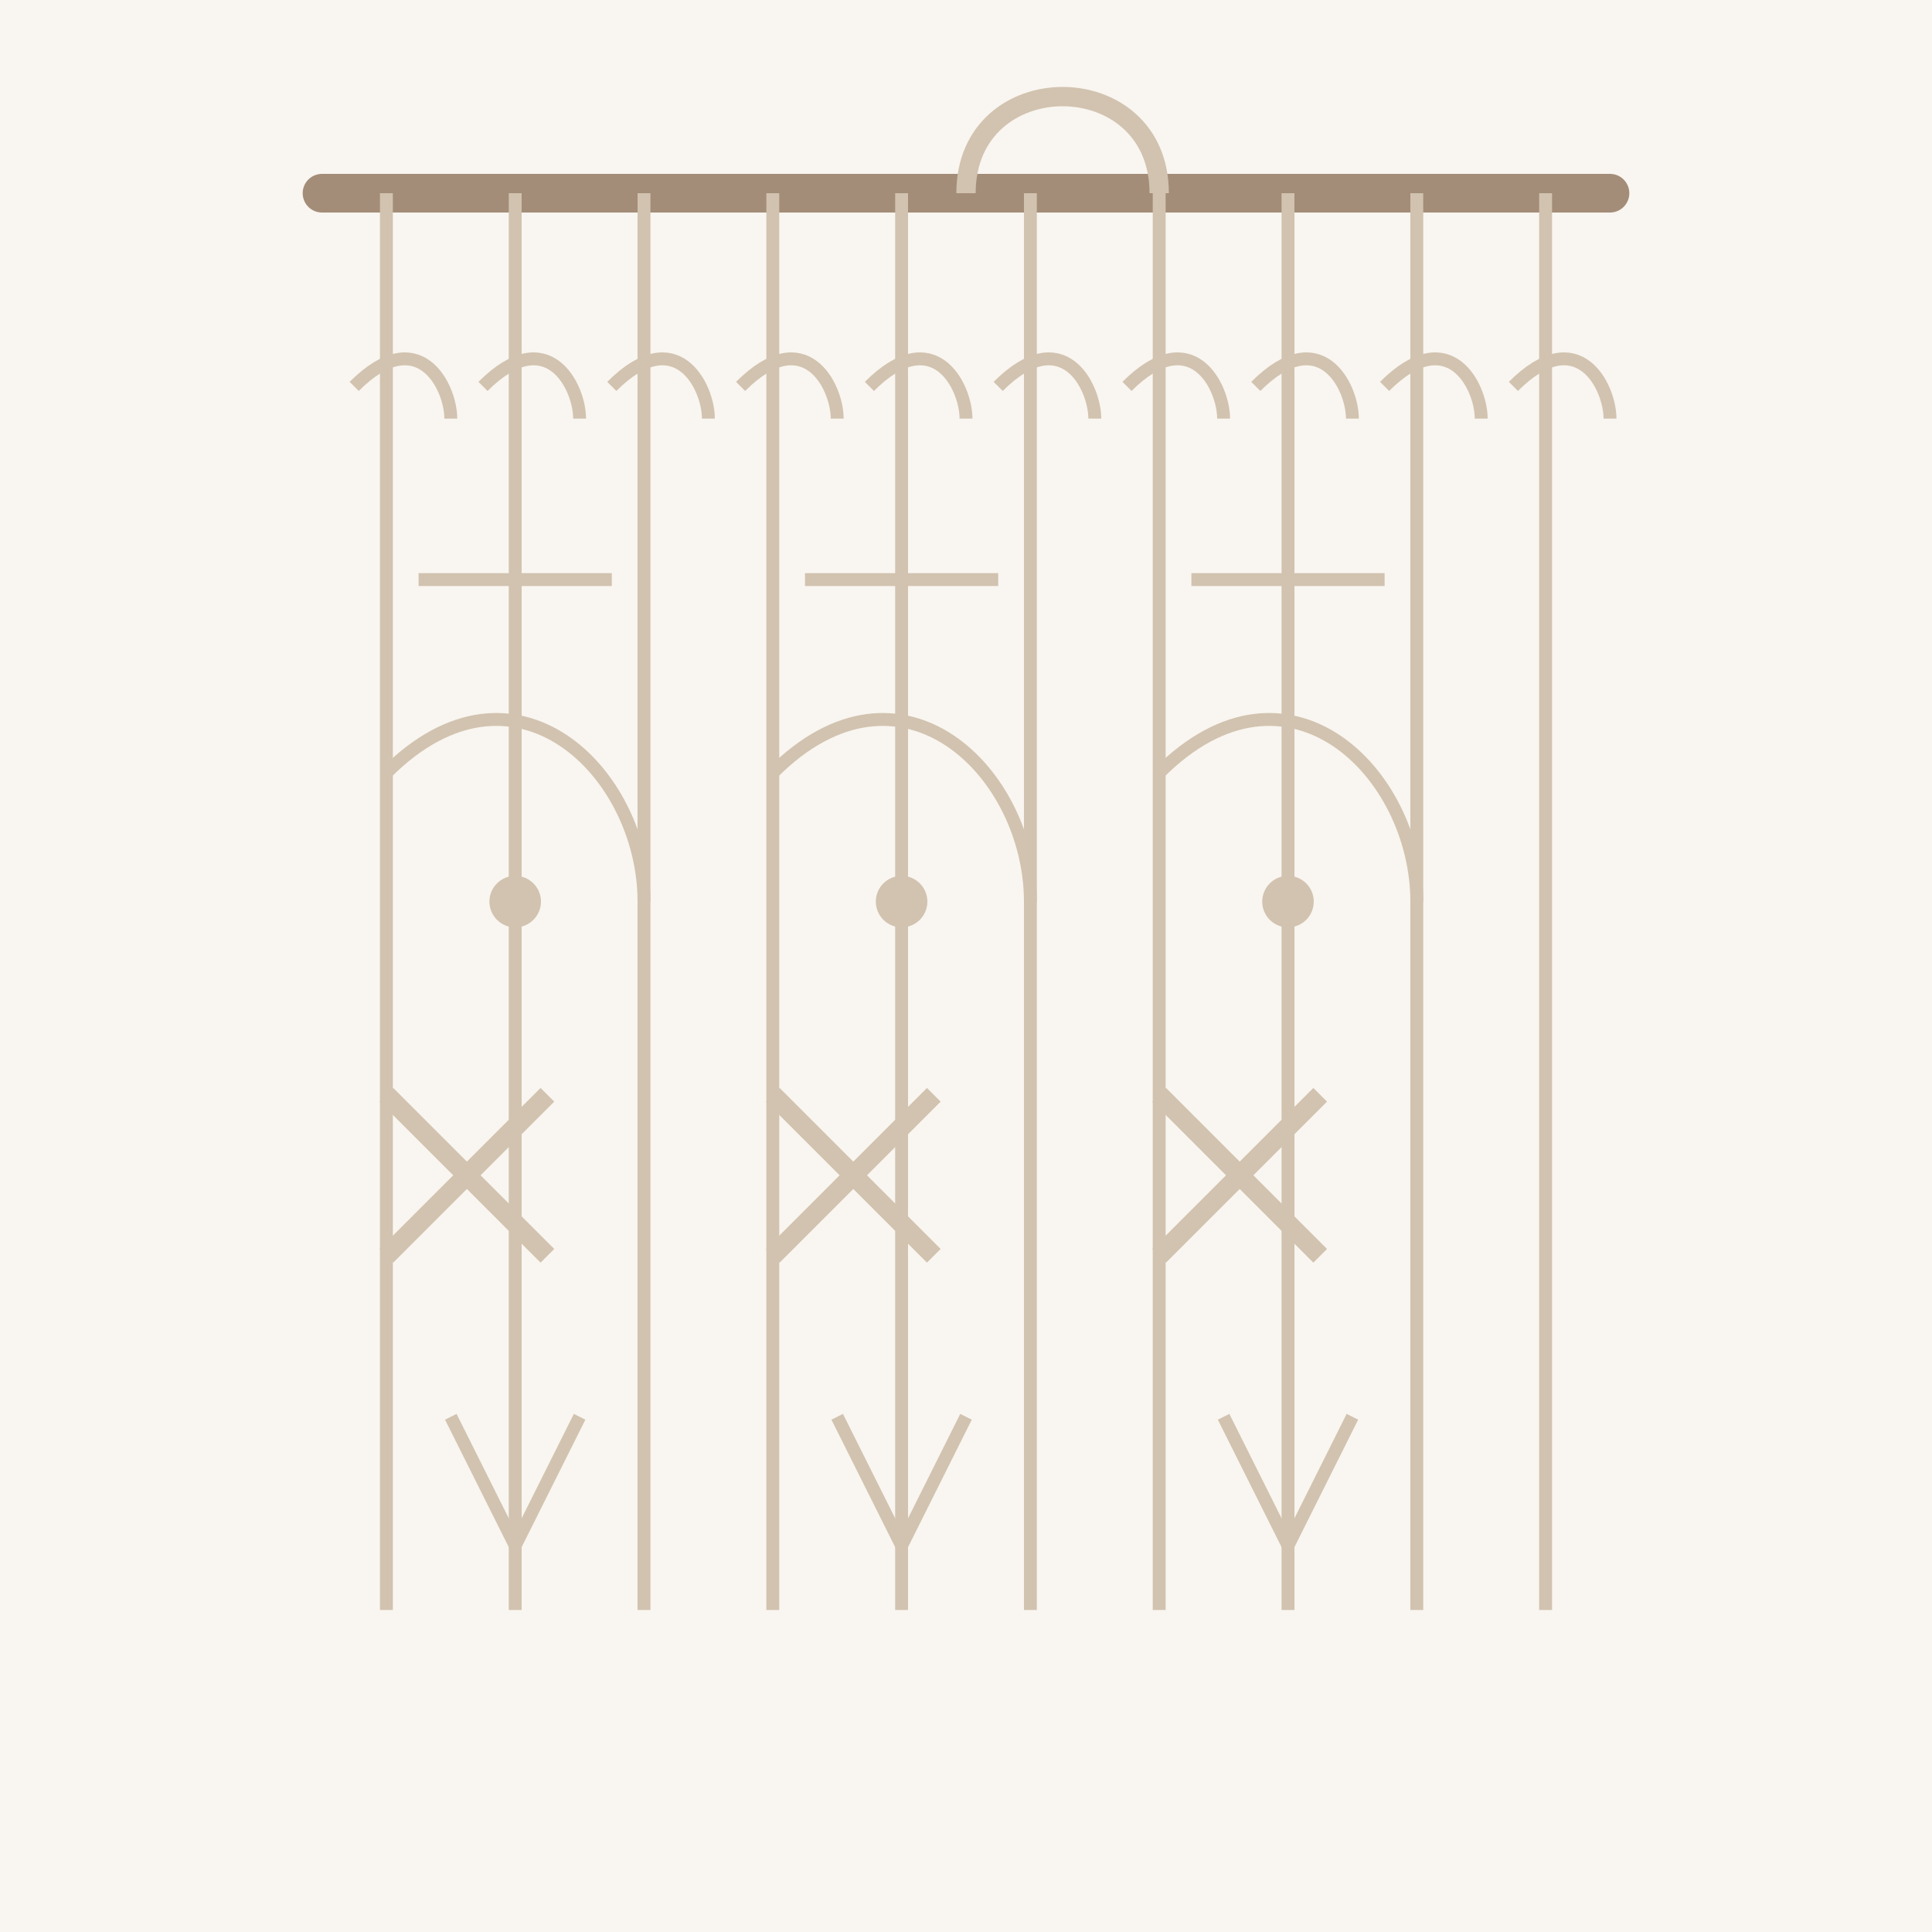
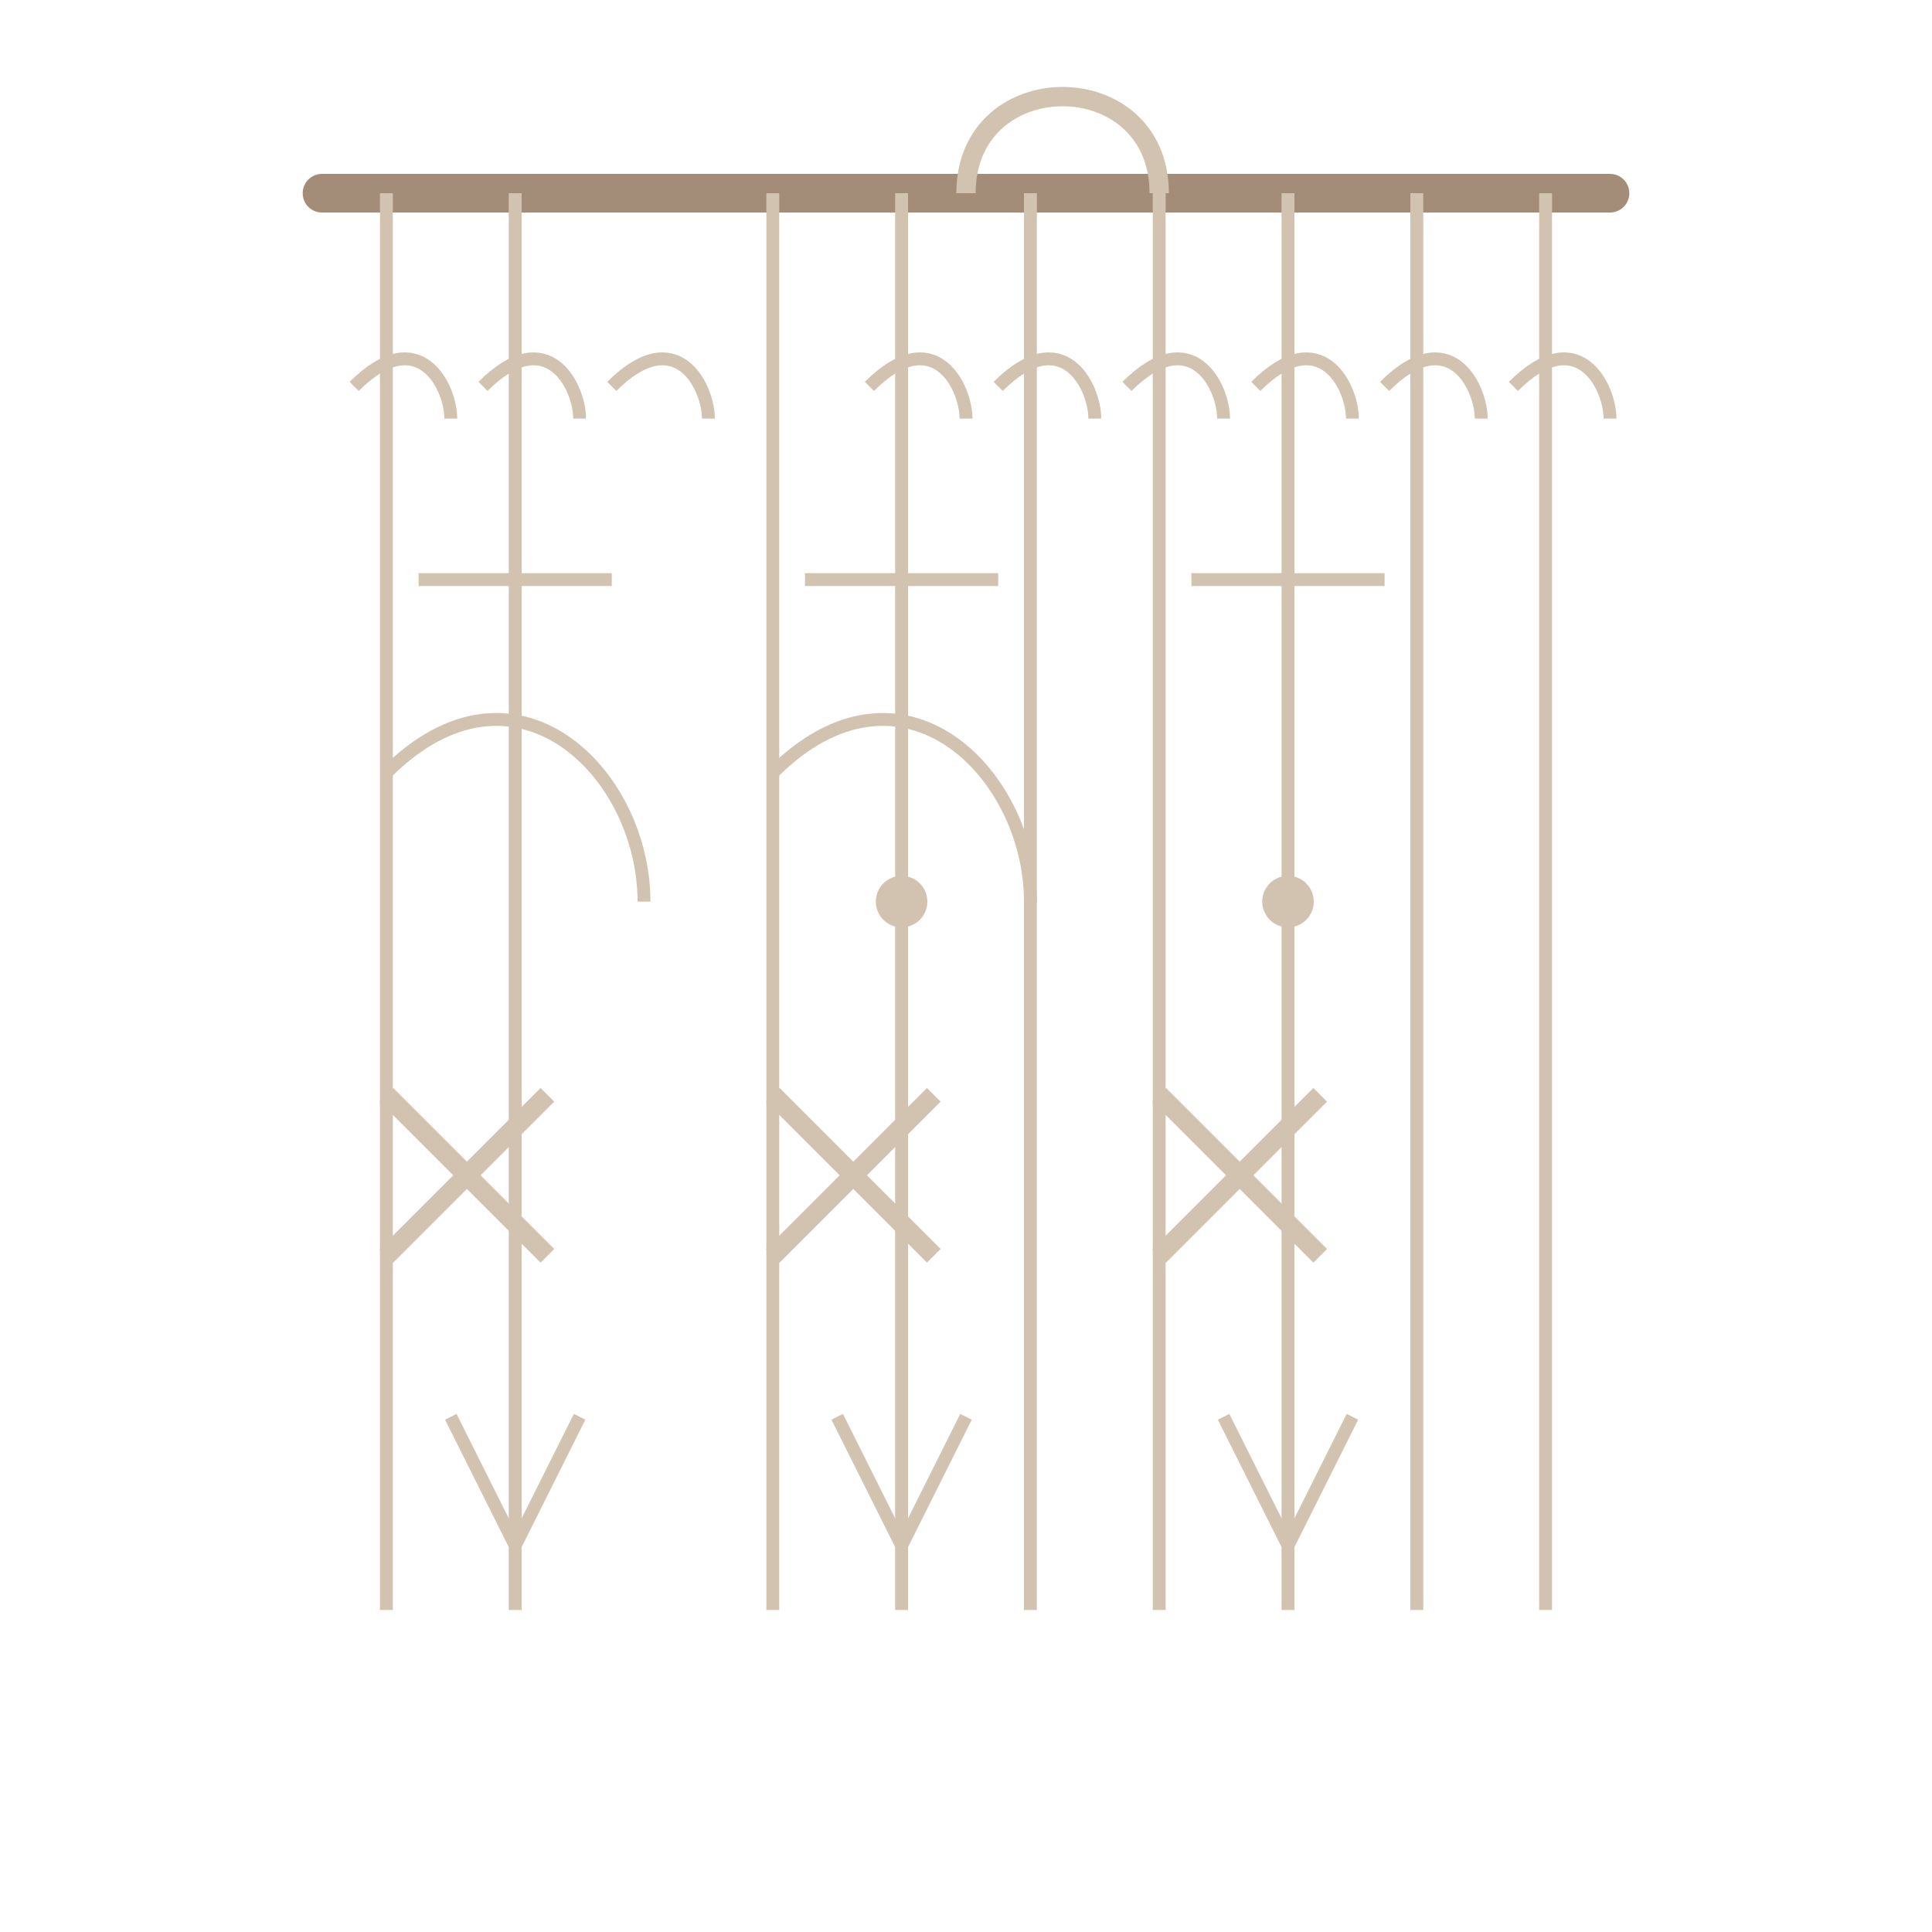
<svg xmlns="http://www.w3.org/2000/svg" viewBox="0 0 300 300" width="300" height="300">
-   <rect width="300" height="300" fill="#f9f5f0" />
  <line x1="50" y1="30" x2="250" y2="30" stroke="#a38d78" stroke-width="6" stroke-linecap="round" />
  <path d="M 150,30 C 150,10 180,10 180,30" stroke="#d1c3af" stroke-width="3" fill="none" />
  <g stroke="#d1c3af" stroke-width="2" fill="none">
    <line x1="60" y1="30" x2="60" y2="250" />
    <line x1="80" y1="30" x2="80" y2="250" />
-     <line x1="100" y1="30" x2="100" y2="250" />
    <line x1="120" y1="30" x2="120" y2="250" />
    <line x1="140" y1="30" x2="140" y2="250" />
    <line x1="160" y1="30" x2="160" y2="250" />
    <line x1="180" y1="30" x2="180" y2="250" />
    <line x1="200" y1="30" x2="200" y2="250" />
    <line x1="220" y1="30" x2="220" y2="250" />
    <line x1="240" y1="30" x2="240" y2="250" />
  </g>
  <g stroke="#d1c3af" stroke-width="2" fill="none">
    <path d="M 55,60 c 10,-10 15,0 15,5" />
    <path d="M 75,60 c 10,-10 15,0 15,5" />
    <path d="M 95,60 c 10,-10 15,0 15,5" />
-     <path d="M 115,60 c 10,-10 15,0 15,5" />
    <path d="M 135,60 c 10,-10 15,0 15,5" />
    <path d="M 155,60 c 10,-10 15,0 15,5" />
    <path d="M 175,60 c 10,-10 15,0 15,5" />
    <path d="M 195,60 c 10,-10 15,0 15,5" />
    <path d="M 215,60 c 10,-10 15,0 15,5" />
    <path d="M 235,60 c 10,-10 15,0 15,5" />
    <path d="M 65,90 h 30" />
    <path d="M 125,90 h 30" />
    <path d="M 185,90 h 30" />
    <path d="M 60,120 c 20,-20 40,0 40,20" />
    <path d="M 120,120 c 20,-20 40,0 40,20" />
-     <path d="M 180,120 c 20,-20 40,0 40,20" />
    <path d="M 60,170 l 25,25" stroke-width="3" />
    <path d="M 85,170 l -25,25" stroke-width="3" />
    <path d="M 120,170 l 25,25" stroke-width="3" />
    <path d="M 145,170 l -25,25" stroke-width="3" />
    <path d="M 180,170 l 25,25" stroke-width="3" />
    <path d="M 205,170 l -25,25" stroke-width="3" />
    <path d="M 70,220 l 10,20" />
    <path d="M 90,220 l -10,20" />
    <path d="M 130,220 l 10,20" />
    <path d="M 150,220 l -10,20" />
    <path d="M 190,220 l 10,20" />
    <path d="M 210,220 l -10,20" />
  </g>
-   <circle cx="80" cy="140" r="4" fill="#d1c3af" />
  <circle cx="140" cy="140" r="4" fill="#d1c3af" />
  <circle cx="200" cy="140" r="4" fill="#d1c3af" />
</svg>